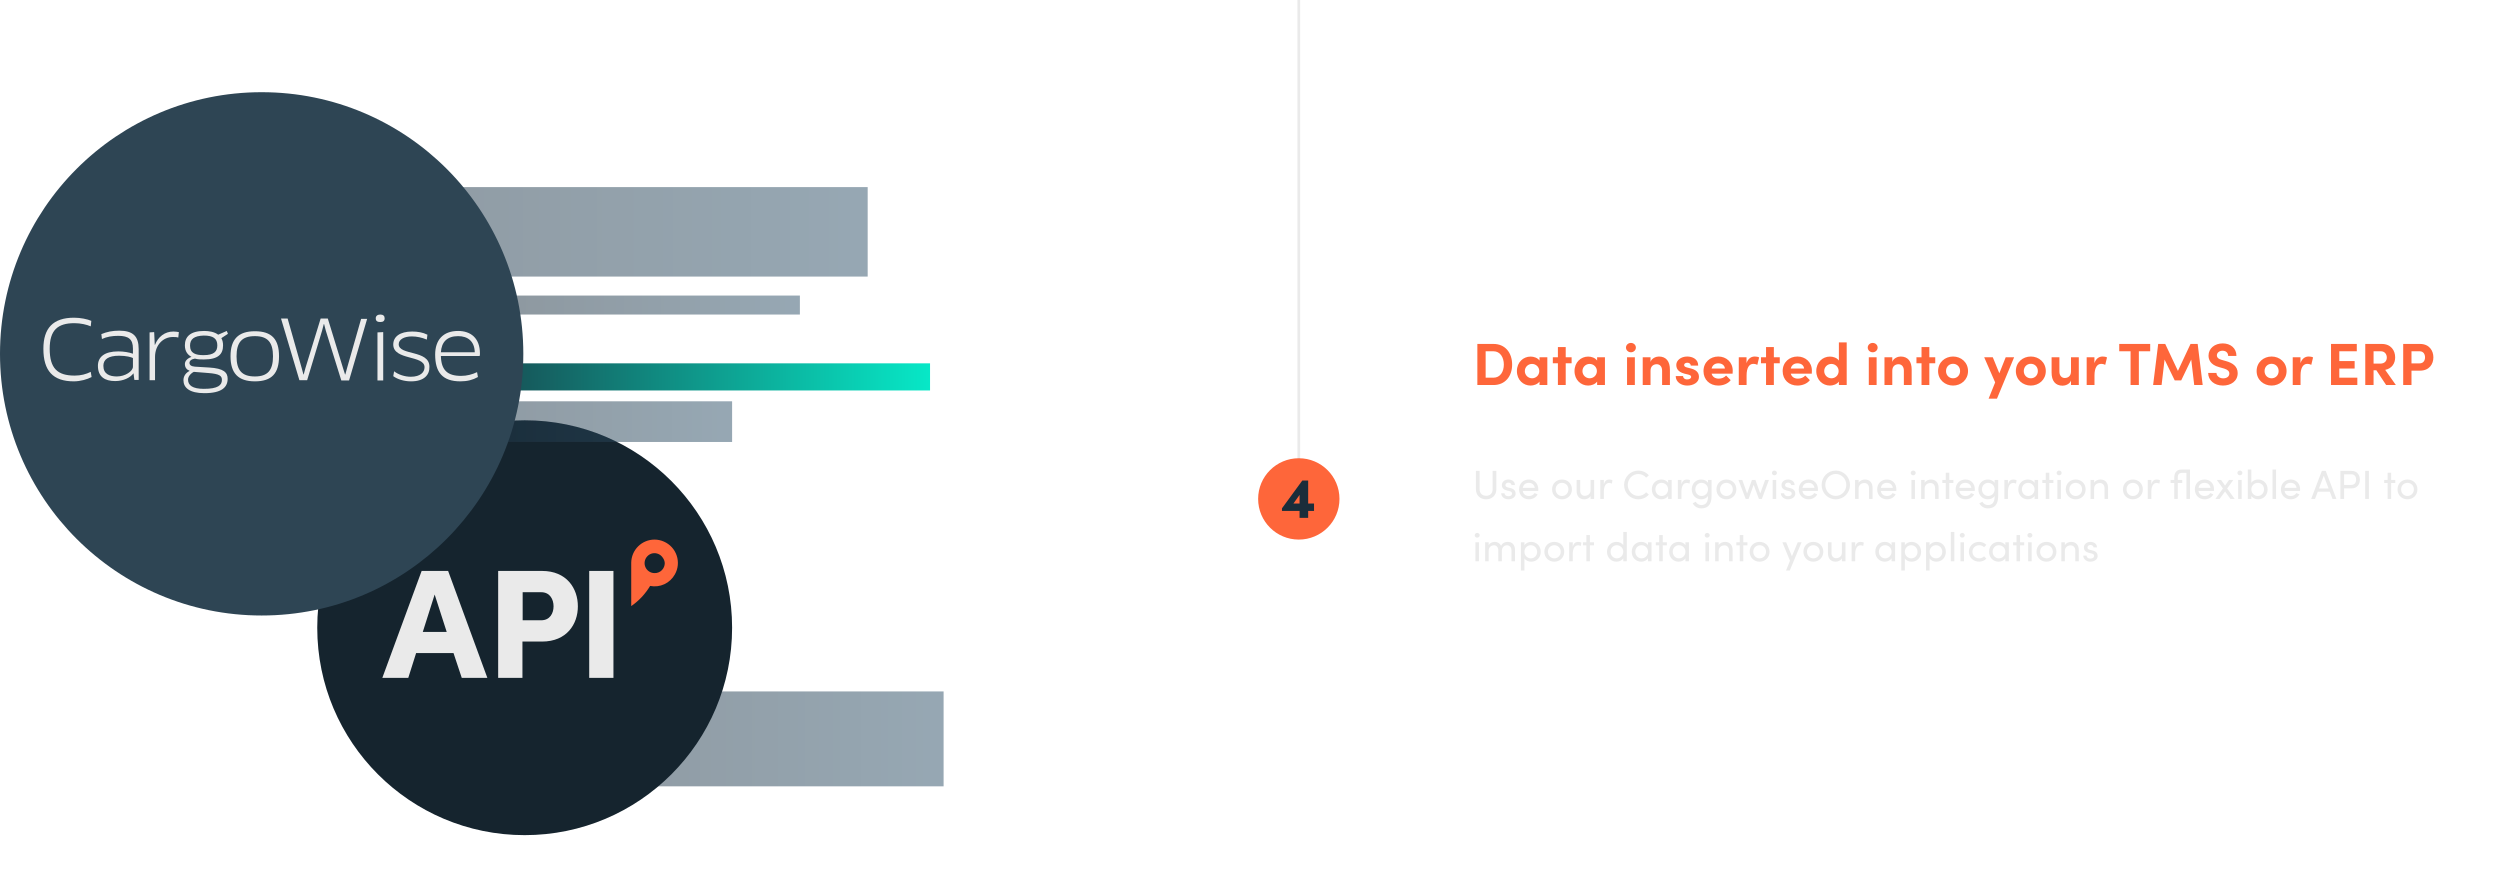
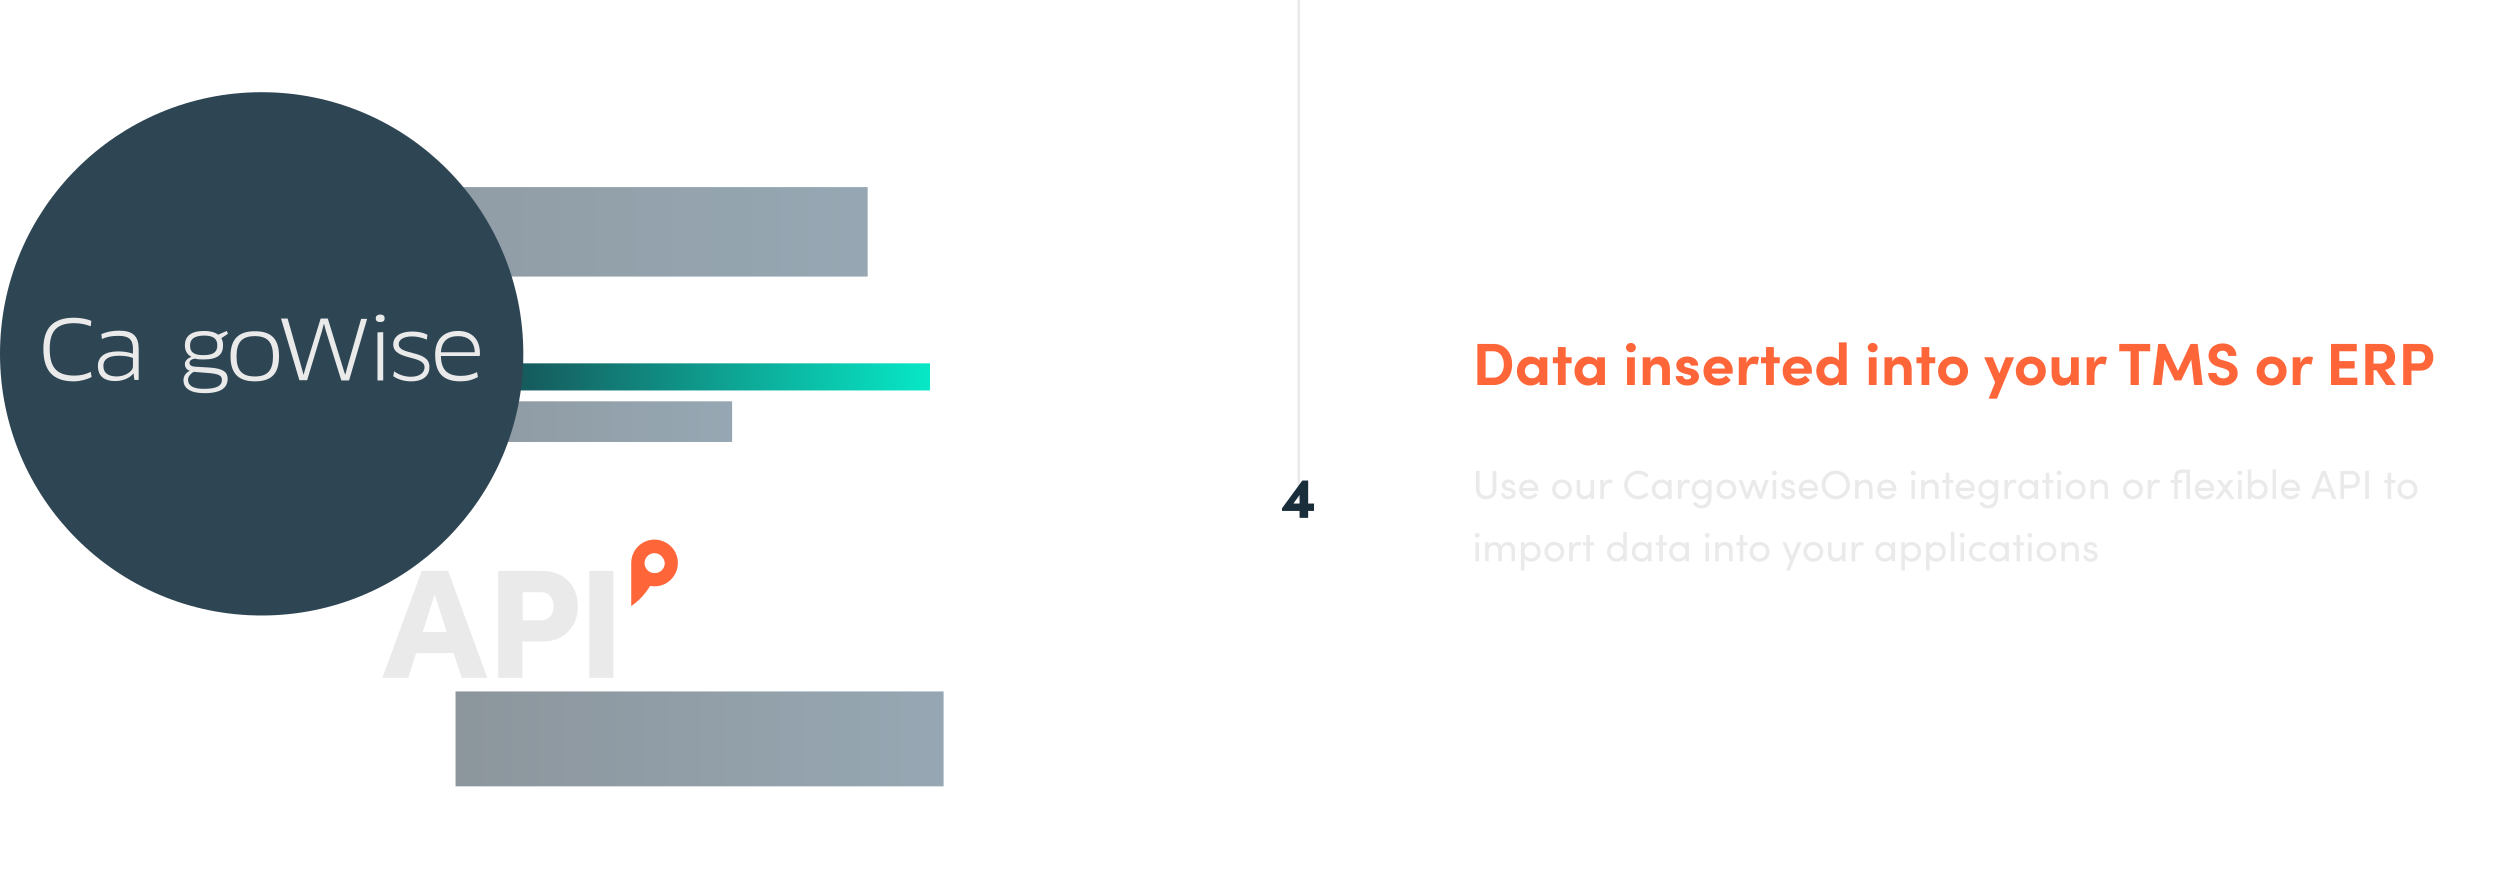
<svg xmlns="http://www.w3.org/2000/svg" width="922" height="323" viewBox="0 0 922 323" fill="none">
  <line x1="479" y1="184.002" x2="479" y2="-0.001" stroke="#EAEAEA" />
-   <circle cx="479" cy="184" r="15" fill="#FE663A" />
  <path d="M484.614 185.708H482.451V177.224H480.288L472.791 187.472V188.438H479.28V191H482.451V188.438H484.614V185.708ZM477.012 185.708L479.28 182.516V185.708H477.012Z" fill="#1A2D3A" />
  <path opacity="0.5" d="M348 255H168V290H348V255Z" fill="url(#paint0_linear)" />
  <path opacity="0.5" d="M320 102H66V69H320V102Z" fill="url(#paint1_linear)" />
-   <circle cx="193.5" cy="231.5" r="76.5" fill="#15242E" />
  <g clip-path="url(#clip0)">
    <path d="M165.267 210.561H155.502L141 250H150.57L153.467 240.843H167.253L170.297 250H179.737L165.267 210.561ZM155.925 233.06L160.303 219.259L164.747 233.06H155.925Z" fill="#EAEAEA" />
    <path d="M199.903 210.561H183.724V250H192.676V236.608H199.903C209.017 236.608 213.119 230.199 213.119 223.609C213.119 217.019 209.017 210.561 199.903 210.561ZM199.593 228.76H192.757V218.409H199.593C202.849 218.409 204.151 221.091 204.151 223.609C204.151 226.127 202.849 228.76 199.593 228.76Z" fill="#EAEAEA" />
    <path d="M226.237 210.561H217.302V250H226.237V210.561Z" fill="#EAEAEA" />
    <path d="M241.39 199C239.13 199 236.962 199.894 235.353 201.488C233.745 203.083 232.826 205.249 232.796 207.519C232.78 207.567 232.78 207.619 232.796 207.666V223.527C235.624 221.579 238 219.041 239.762 216.087C241.536 216.44 243.376 216.219 245.017 215.455C246.658 214.691 248.015 213.424 248.893 211.836C249.487 210.791 249.853 209.631 249.968 208.433C250.083 207.235 249.944 206.026 249.561 204.887C249.18 203.749 248.566 202.704 247.759 201.82C246.951 200.936 245.968 200.231 244.873 199.752C243.783 199.259 242.602 199.003 241.406 199H241.39ZM241.39 211.362C240.665 211.362 239.957 211.146 239.356 210.74C238.756 210.339 238.287 209.771 238.005 209.105C237.723 208.431 237.648 207.688 237.79 206.971C237.933 206.254 238.285 205.597 238.802 205.083C239.309 204.562 239.962 204.209 240.674 204.069C241.394 203.933 242.138 204.016 242.811 204.307C243.483 204.598 244.054 205.085 244.45 205.704C244.873 206.274 245.122 206.956 245.166 207.666C245.166 208.647 244.78 209.587 244.092 210.282C243.744 210.636 243.327 210.914 242.868 211.099C242.409 211.285 241.917 211.374 241.423 211.362H241.39Z" fill="#FE663A" />
  </g>
  <path opacity="0.5" d="M270 148H140V163H270V148Z" fill="url(#paint2_linear)" />
-   <path opacity="0.5" d="M295 109H165V116H295V109Z" fill="url(#paint3_linear)" />
  <path d="M343 134H145V144H343V134Z" fill="url(#paint4_linear)" />
  <circle cx="96.5" cy="130.5" r="96.5" fill="#2E4554" />
  <path d="M33.465 120.355C31.984 119.717 29.761 119.186 27.432 119.186C21.187 119.186 18.329 121.842 18.329 128.64C18.329 135.864 21.187 138.52 27.538 138.52C29.866 138.52 31.772 137.988 33.465 137.139L33.783 139.051C32.195 139.901 29.655 140.644 27.22 140.644C19.493 140.644 16 136.714 16 128.64C16 121.098 19.493 117.168 27.326 117.168C29.655 117.168 32.301 117.699 33.677 118.336L33.465 120.355Z" fill="#EAEAEA" />
  <path d="M49.237 137.669C47.967 139.369 45.427 140.537 42.463 140.537C38.652 140.537 36.112 138.944 36.112 134.907C36.112 131.614 38.546 129.596 43.627 129.596C45.532 129.596 47.544 129.914 49.026 130.445V128.533C49.026 125.134 47.438 123.859 43.627 123.859C41.404 123.859 39.393 124.178 37.594 125.028L37.382 123.222C39.393 122.372 41.51 121.947 43.945 121.947C49.132 121.947 51.143 124.072 51.143 128.746V140.112H49.555L49.237 137.669ZM49.026 132.039C48.496 131.72 46.485 131.189 43.945 131.189C39.922 131.189 38.123 132.57 38.123 134.907C38.123 137.881 40.346 138.837 43.098 138.837C46.168 138.837 49.026 136.925 49.026 135.226V132.039Z" fill="#EAEAEA" />
-   <path d="M55.165 140.22V122.586L56.859 122.48L57.07 127.154H57.176C58.341 124.18 60.775 122.268 63.951 122.268C64.692 122.268 65.327 122.374 65.962 122.48L65.75 124.498C65.115 124.286 64.48 124.286 63.739 124.286C60.14 124.286 57.176 127.26 57.176 131.616V140.22H55.165Z" fill="#EAEAEA" />
  <path d="M71.89 132.252C70.513 132.465 69.878 133.102 69.878 133.846C69.878 134.589 70.513 135.121 71.89 135.227L77.182 135.546C82.475 135.864 83.957 137.351 83.957 139.688C83.957 142.769 81.84 145 75.383 145C69.878 145 67.656 142.981 67.656 140.22C67.656 138.839 68.397 137.564 69.878 136.82V136.714C68.926 136.395 68.185 135.546 68.185 134.271C68.185 133.102 69.137 132.146 70.619 131.615C69.243 130.872 68.185 129.597 68.185 127.366C68.185 124.179 70.196 122.055 75.277 122.055C77.076 122.055 79.088 122.373 80.463 123.436L83.639 122.055L84.062 123.117L81.628 124.71C82.051 125.454 82.263 126.304 82.263 127.366C82.263 130.553 80.569 132.571 75.171 132.571C74.007 132.571 72.948 132.571 71.89 132.252ZM71.466 137.139C70.09 137.883 69.349 139.051 69.349 140.007C69.349 142.132 71.043 143.406 75.171 143.406C80.463 143.406 81.84 142.025 81.84 140.113C81.84 138.626 80.993 137.883 76.759 137.564L71.466 137.139ZM70.09 127.472C70.09 130.34 72.207 130.978 75.065 130.978C78.982 130.978 80.146 129.597 80.146 127.366C80.146 124.817 78.558 123.754 75.171 123.754C71.466 123.861 70.09 125.135 70.09 127.472Z" fill="#EAEAEA" />
  <path d="M94.013 140.644C87.873 140.644 85.015 137.669 85.015 131.402C85.015 125.135 87.873 122.16 94.013 122.16C100.258 122.16 102.904 125.135 102.904 131.402C102.904 137.669 100.258 140.644 94.013 140.644ZM94.013 138.838C98.776 138.838 100.681 136.501 100.681 131.402C100.681 126.303 98.776 123.966 94.013 123.966C89.143 123.966 87.238 126.303 87.238 131.402C87.238 136.501 89.143 138.838 94.013 138.838Z" fill="#EAEAEA" />
  <path d="M120.899 117.486L126.509 135.757L127.25 138.094H127.356L127.991 135.757L133.178 117.593H135.4L128.732 140.325H125.874L120.158 121.948L119.523 119.505H119.417L118.782 121.948L113.277 140.219H110.419L103.645 117.486H106.08L111.266 135.757L111.901 138.094H112.007L112.642 135.757L118.252 117.486H120.899Z" fill="#EAEAEA" />
  <path d="M140.27 118.762C139.211 118.762 138.576 118.443 138.576 117.381C138.576 116.531 139.211 116 140.27 116C141.328 116 141.857 116.531 141.857 117.381C141.857 118.337 141.328 118.762 140.27 118.762ZM139.211 140.22V122.586L141.328 122.48V140.326H139.211V140.22Z" fill="#EAEAEA" />
  <path d="M151.596 140.645C149.055 140.645 146.621 139.901 145.033 138.733L145.35 136.927C146.938 138.202 149.373 138.945 151.49 138.945C155.089 138.945 156.571 137.246 156.571 135.44C156.571 130.872 145.033 132.997 145.033 127.048C145.033 124.18 147.467 122.268 152.019 122.268C154.03 122.268 155.936 122.586 157.629 123.436L157.417 125.242C155.618 124.498 153.713 124.073 151.913 124.073C148.949 124.073 147.044 125.242 147.044 126.942C147.044 131.191 158.37 128.96 158.37 135.227C158.476 138.202 156.465 140.645 151.596 140.645Z" fill="#EAEAEA" />
  <path d="M160.487 130.765C160.487 125.454 163.345 122.055 168.955 122.055C173.613 122.055 177 124.71 177 130.34C177 130.659 177 131.084 176.894 131.296H162.604C162.71 136.502 165.039 138.626 170.014 138.626C172.237 138.626 174.142 138.095 175.941 137.245L176.259 139.051C174.354 140.113 172.343 140.644 169.802 140.644C163.133 140.644 160.487 137.245 160.487 130.765ZM175.095 129.915C174.989 125.773 172.448 123.967 168.955 123.967C164.827 123.967 162.816 126.198 162.604 129.915H175.095Z" fill="#EAEAEA" />
  <path d="M544.848 142H550.788C555.144 142 557.674 138.744 557.674 134.454C557.674 130.142 555.144 126.842 550.788 126.842H544.848V142ZM547.906 139.294V129.548H550.788C553.318 129.548 554.616 131.858 554.616 134.454C554.616 137.05 553.318 139.294 550.788 139.294H547.906ZM567.772 131.748V132.98C567.046 131.946 565.66 131.506 564.472 131.506C561.832 131.506 559.434 133.552 559.434 136.852C559.434 140.152 561.832 142.198 564.472 142.198C565.616 142.198 567.046 141.736 567.772 140.724V142H570.654V131.748H567.772ZM565.022 139.514C563.57 139.514 562.36 138.348 562.36 136.852C562.36 135.334 563.57 134.212 565.022 134.212C566.364 134.212 567.684 135.268 567.684 136.852C567.684 138.414 566.43 139.514 565.022 139.514ZM579.613 131.748H577.435V127.986H574.553V131.748H572.683V133.97H574.553V142H577.435V133.97H579.613V131.748ZM589.02 131.748V132.98C588.294 131.946 586.908 131.506 585.72 131.506C583.08 131.506 580.682 133.552 580.682 136.852C580.682 140.152 583.08 142.198 585.72 142.198C586.864 142.198 588.294 141.736 589.02 140.724V142H591.902V131.748H589.02ZM586.27 139.514C584.818 139.514 583.608 138.348 583.608 136.852C583.608 135.334 584.818 134.212 586.27 134.212C587.612 134.212 588.932 135.268 588.932 136.852C588.932 138.414 587.678 139.514 586.27 139.514ZM601.484 129.922C602.496 129.922 603.31 129.152 603.31 128.184C603.31 127.216 602.496 126.468 601.484 126.468C600.494 126.468 599.658 127.216 599.658 128.184C599.658 129.152 600.494 129.922 601.484 129.922ZM600.054 142H602.936V131.748H600.054V142ZM611.795 131.484C610.783 131.484 609.155 132.078 608.715 133.464V131.748H605.833V142H608.715V136.742C608.715 134.872 609.991 134.322 611.025 134.322C612.015 134.322 612.983 135.048 612.983 136.676V142H615.865V136.368C615.887 133.288 614.479 131.484 611.795 131.484ZM622.268 142.198C624.38 142.198 626.58 141.142 626.58 138.986C626.58 138.15 626.272 136.61 623.808 135.95L622.114 135.51C621.542 135.356 621.102 135.114 621.102 134.63C621.102 134.102 621.63 133.772 622.29 133.772C622.972 133.772 623.544 134.146 623.544 134.828H626.294C626.316 132.408 624.116 131.484 622.246 131.484C619.87 131.484 618.22 132.958 618.22 134.542C618.22 135.62 618.572 137.094 621.212 137.798L622.576 138.128C623.346 138.326 623.698 138.546 623.698 138.986C623.698 139.58 623.06 139.932 622.224 139.932C621.212 139.932 620.706 139.294 620.706 138.7H618C618.022 140.966 620.112 142.198 622.268 142.198ZM639.028 136.698C639.028 133.552 636.63 131.484 633.704 131.484C630.756 131.484 628.248 133.552 628.248 136.874C628.248 140.042 630.558 142.198 633.704 142.198C635.508 142.198 637.312 141.494 638.28 140.196L636.586 138.502C635.97 139.228 634.936 139.646 633.902 139.646C632.516 139.646 631.548 138.986 631.24 137.798H638.984C639.006 137.336 639.028 136.984 639.028 136.698ZM631.24 135.928C631.548 134.542 632.582 133.992 633.748 133.992C635.046 133.992 636.058 134.718 636.146 135.928H631.24ZM647.135 131.484C645.859 131.484 644.693 132.21 644.121 133.926V131.748H641.261V142H644.143V138.48C644.143 135.554 645.155 134.19 646.629 134.19C646.981 134.19 647.487 134.234 648.103 134.564L648.763 131.814C648.301 131.572 647.685 131.484 647.135 131.484ZM656.377 131.748H654.199V127.986H651.317V131.748H649.447V133.97H651.317V142H654.199V133.97H656.377V131.748ZM668.225 136.698C668.225 133.552 665.827 131.484 662.901 131.484C659.953 131.484 657.445 133.552 657.445 136.874C657.445 140.042 659.755 142.198 662.901 142.198C664.705 142.198 666.509 141.494 667.477 140.196L665.783 138.502C665.167 139.228 664.133 139.646 663.099 139.646C661.713 139.646 660.745 138.986 660.437 137.798H668.181C668.203 137.336 668.225 136.984 668.225 136.698ZM660.437 135.928C660.745 134.542 661.779 133.992 662.945 133.992C664.243 133.992 665.255 134.718 665.343 135.928H660.437ZM678.18 126.27V132.98C677.454 131.946 676.068 131.506 674.88 131.506C672.24 131.506 669.842 133.552 669.842 136.852C669.842 140.152 672.24 142.198 674.88 142.198C676.024 142.198 677.454 141.736 678.18 140.724V142H681.062V126.27H678.18ZM675.43 139.514C673.978 139.514 672.768 138.348 672.768 136.852C672.768 135.334 673.978 134.212 675.43 134.212C676.772 134.212 678.092 135.268 678.092 136.852C678.092 138.414 676.838 139.514 675.43 139.514ZM690.644 129.922C691.656 129.922 692.47 129.152 692.47 128.184C692.47 127.216 691.656 126.468 690.644 126.468C689.654 126.468 688.818 127.216 688.818 128.184C688.818 129.152 689.654 129.922 690.644 129.922ZM689.214 142H692.096V131.748H689.214V142ZM700.955 131.484C699.943 131.484 698.315 132.078 697.875 133.464V131.748H694.993V142H697.875V136.742C697.875 134.872 699.151 134.322 700.185 134.322C701.175 134.322 702.143 135.048 702.143 136.676V142H705.025V136.368C705.047 133.288 703.639 131.484 700.955 131.484ZM713.719 131.748H711.541V127.986H708.659V131.748H706.789V133.97H708.659V142H711.541V133.97H713.719V131.748ZM720.287 142.198C723.213 142.198 725.809 140.086 725.809 136.852C725.809 133.596 723.213 131.484 720.287 131.484C717.361 131.484 714.765 133.596 714.765 136.852C714.765 140.086 717.361 142.198 720.287 142.198ZM720.287 139.514C718.857 139.514 717.691 138.436 717.691 136.852C717.691 135.246 718.857 134.168 720.287 134.168C721.717 134.168 722.883 135.246 722.883 136.852C722.883 138.436 721.717 139.514 720.287 139.514ZM739.707 131.748L737.353 137.666L734.933 131.748H731.765L735.813 141.032L733.393 147.038H736.473L742.809 131.748H739.707ZM748.969 142.198C751.895 142.198 754.491 140.086 754.491 136.852C754.491 133.596 751.895 131.484 748.969 131.484C746.043 131.484 743.447 133.596 743.447 136.852C743.447 140.086 746.043 142.198 748.969 142.198ZM748.969 139.514C747.539 139.514 746.373 138.436 746.373 136.852C746.373 135.246 747.539 134.168 748.969 134.168C750.399 134.168 751.565 135.246 751.565 136.852C751.565 138.436 750.399 139.514 748.969 139.514ZM763.779 131.748V137.006C763.779 138.854 762.503 139.404 761.469 139.404C760.479 139.404 759.511 138.678 759.511 137.072V131.748H756.629V137.38C756.607 140.46 758.015 142.242 760.699 142.242C761.711 142.242 763.339 141.67 763.779 140.328V142H766.661V131.748H763.779ZM775.439 131.484C774.163 131.484 772.997 132.21 772.425 133.926V131.748H769.565V142H772.447V138.48C772.447 135.554 773.459 134.19 774.933 134.19C775.285 134.19 775.791 134.234 776.407 134.564L777.067 131.814C776.605 131.572 775.989 131.484 775.439 131.484ZM792.991 126.842H781.573V129.548H785.753V142H788.811V129.548H792.991V126.842ZM812.351 142L810.503 126.842H807.863L803.221 136.786L798.535 126.842H795.939L794.069 142H797.193L798.293 132.606L802.033 140.284H804.431L808.127 132.606L809.227 142H812.351ZM819.827 142.198C822.687 142.198 825.261 140.614 825.261 137.6C825.261 135.026 823.259 133.816 820.971 133.178L819.277 132.694C817.693 132.254 817.583 131.462 817.583 131.088C817.583 130.076 818.485 129.35 819.673 129.35C820.993 129.35 821.741 130.186 821.741 131.264H824.799C824.799 128.382 822.599 126.644 819.739 126.644C816.835 126.644 814.503 128.448 814.503 131.154C814.503 132.518 815.097 134.52 818.419 135.4L820.267 135.928C821.565 136.324 822.181 136.918 822.181 137.754C822.181 138.832 821.279 139.536 819.915 139.536C818.507 139.536 817.451 138.634 817.429 137.534H814.371C814.371 140.218 816.593 142.198 819.827 142.198ZM837.764 142.198C840.69 142.198 843.286 140.086 843.286 136.852C843.286 133.596 840.69 131.484 837.764 131.484C834.838 131.484 832.242 133.596 832.242 136.852C832.242 140.086 834.838 142.198 837.764 142.198ZM837.764 139.514C836.334 139.514 835.168 138.436 835.168 136.852C835.168 135.246 836.334 134.168 837.764 134.168C839.194 134.168 840.36 135.246 840.36 136.852C840.36 138.436 839.194 139.514 837.764 139.514ZM851.43 131.484C850.154 131.484 848.988 132.21 848.416 133.926V131.748H845.556V142H848.438V138.48C848.438 135.554 849.45 134.19 850.924 134.19C851.276 134.19 851.782 134.234 852.398 134.564L853.058 131.814C852.596 131.572 851.98 131.484 851.43 131.484ZM862.738 139.294V135.906H868.392V133.156H862.738V129.548H869.184V126.842H859.68V142H869.382V139.294H862.738ZM880.013 142H883.599L879.661 136.412C882.213 135.884 883.335 133.948 883.335 131.792C883.335 129.306 881.839 126.842 878.363 126.842H872.313V142H875.371V136.566H876.405L880.013 142ZM875.371 129.548H878.055C879.485 129.548 880.255 130.648 880.255 131.858C880.255 133.068 879.529 134.102 877.813 134.102H875.371V129.548ZM892.481 126.842H886.299V142H889.357V136.698H892.481C895.913 136.698 897.431 134.278 897.431 131.792C897.431 129.306 895.913 126.842 892.481 126.842ZM892.327 134.014H889.357V129.548H892.371C893.801 129.548 894.351 130.692 894.351 131.792C894.351 132.87 893.801 134.014 892.327 134.014Z" fill="#FE663A" />
  <path d="M548.085 184.15C550.125 184.15 551.85 182.8 551.85 180.46V173.665H550.485V180.46C550.485 182.08 549.375 182.845 548.085 182.845C546.795 182.845 545.685 182.08 545.685 180.46V173.665H544.32V180.46C544.32 182.8 546.045 184.15 548.085 184.15ZM556.244 184.15C557.699 184.15 558.959 183.355 558.959 182.05C558.959 181.255 558.584 180.385 557.129 180.025L556.094 179.77C555.644 179.665 555.194 179.41 555.194 178.93C555.194 178.39 555.644 177.985 556.319 177.985C556.874 177.985 557.429 178.345 557.444 178.885H558.704C558.704 177.475 557.474 176.845 556.289 176.845C554.879 176.845 553.889 177.73 553.889 178.885C553.889 180.01 554.564 180.58 555.734 180.895L556.694 181.12C557.249 181.24 557.654 181.51 557.654 182.035C557.654 182.605 557.129 183.01 556.244 183.01C555.389 183.01 554.864 182.515 554.849 181.915H553.634C553.694 183.355 554.984 184.15 556.244 184.15ZM567.322 180.475C567.322 178.255 565.837 176.845 563.842 176.845C561.847 176.845 560.242 178.255 560.242 180.475C560.242 182.695 561.847 184.15 563.842 184.15C565.192 184.15 566.452 183.52 567.067 182.305L565.927 181.855C565.537 182.56 564.742 182.92 563.887 182.92C562.687 182.92 561.787 182.305 561.592 181.06H567.292C567.307 180.865 567.322 180.67 567.322 180.475ZM561.607 179.935C561.817 178.675 562.657 178.075 563.842 178.075C564.997 178.075 565.852 178.735 566.017 179.935H561.607ZM576.06 184.15C578.055 184.15 579.735 182.695 579.735 180.475C579.735 178.255 578.055 176.845 576.06 176.845C574.065 176.845 572.4 178.255 572.4 180.475C572.4 182.695 574.065 184.15 576.06 184.15ZM576.06 182.92C574.785 182.92 573.72 181.93 573.72 180.475C573.72 179.035 574.785 178.075 576.06 178.075C577.35 178.075 578.43 179.035 578.43 180.475C578.43 181.93 577.35 182.92 576.06 182.92ZM586.607 176.995V180.79C586.592 182.305 585.422 182.86 584.447 182.86C583.472 182.86 582.767 182.14 582.767 180.97V176.995H581.462V181.045C581.447 183.01 582.527 184.15 584.282 184.15C585.062 184.15 586.187 183.775 586.607 182.905V184H587.912V176.995H586.607ZM593.465 176.845C592.535 176.845 591.86 177.355 591.5 178.585V176.995H590.18V184H591.5V181.435C591.5 179.59 592.055 178.105 593.45 178.105C593.72 178.105 594.095 178.165 594.47 178.345L594.68 177.115C594.47 176.98 593.96 176.845 593.465 176.845ZM604.209 184.15C605.799 184.15 607.179 183.475 608.094 182.395L607.104 181.555C606.414 182.365 605.364 182.89 604.209 182.89C602.034 182.89 600.324 181.06 600.324 178.855C600.324 176.635 602.034 174.82 604.209 174.82C605.364 174.82 606.414 175.345 607.104 176.155L608.094 175.315C607.179 174.235 605.799 173.56 604.209 173.56C601.284 173.56 598.959 175.93 598.959 178.855C598.959 181.78 601.284 184.15 604.209 184.15ZM615.197 176.995V178.09C614.732 177.265 613.742 176.845 612.692 176.845C610.772 176.845 609.197 178.27 609.197 180.49C609.197 182.695 610.787 184.15 612.707 184.15C613.712 184.15 614.732 183.7 615.197 182.89V184H616.502V176.995H615.197ZM612.812 182.92C611.537 182.92 610.517 181.87 610.517 180.475C610.517 179.065 611.537 178.075 612.812 178.075C613.967 178.075 615.197 178.96 615.197 180.475C615.197 181.975 614.072 182.92 612.812 182.92ZM622.073 176.845C621.143 176.845 620.468 177.355 620.108 178.585V176.995H618.788V184H620.108V181.435C620.108 179.59 620.663 178.105 622.058 178.105C622.328 178.105 622.703 178.165 623.078 178.345L623.288 177.115C623.078 176.98 622.568 176.845 622.073 176.845ZM629.919 176.995V178.09C629.454 177.28 628.464 176.845 627.414 176.845C625.494 176.845 623.919 178.27 623.919 180.49C623.919 182.695 625.509 184.15 627.429 184.15C628.434 184.15 629.454 183.7 629.919 182.89V183.025C629.919 185.395 628.959 186.265 627.414 186.265C626.634 186.265 625.809 185.83 625.374 185.035L624.264 185.62C624.954 186.85 626.139 187.495 627.414 187.495C629.724 187.495 631.224 186.25 631.224 182.935V176.995H629.919ZM627.534 182.92C626.259 182.92 625.239 181.87 625.239 180.475C625.239 179.065 626.259 178.075 627.534 178.075C628.689 178.075 629.919 178.96 629.919 180.475C629.919 181.975 628.794 182.92 627.534 182.92ZM636.69 184.15C638.685 184.15 640.365 182.695 640.365 180.475C640.365 178.255 638.685 176.845 636.69 176.845C634.695 176.845 633.03 178.255 633.03 180.475C633.03 182.695 634.695 184.15 636.69 184.15ZM636.69 182.92C635.415 182.92 634.35 181.93 634.35 180.475C634.35 179.035 635.415 178.075 636.69 178.075C637.98 178.075 639.06 179.035 639.06 180.475C639.06 181.93 637.98 182.92 636.69 182.92ZM650.975 176.995L649.19 181.975L647.39 176.995H646.115L644.33 181.975L642.545 176.995H641.135L643.805 184H644.885L646.745 178.795L648.68 184H649.775L652.385 176.995H650.975ZM654.399 175.285C654.909 175.285 655.329 174.91 655.329 174.415C655.329 173.92 654.909 173.545 654.399 173.545C653.904 173.545 653.484 173.92 653.484 174.415C653.484 174.91 653.904 175.285 654.399 175.285ZM653.754 184H655.059V176.995H653.754V184ZM659.383 184.15C660.838 184.15 662.098 183.355 662.098 182.05C662.098 181.255 661.723 180.385 660.268 180.025L659.233 179.77C658.783 179.665 658.333 179.41 658.333 178.93C658.333 178.39 658.783 177.985 659.458 177.985C660.013 177.985 660.568 178.345 660.583 178.885H661.843C661.843 177.475 660.613 176.845 659.428 176.845C658.018 176.845 657.028 177.73 657.028 178.885C657.028 180.01 657.703 180.58 658.873 180.895L659.833 181.12C660.388 181.24 660.793 181.51 660.793 182.035C660.793 182.605 660.268 183.01 659.383 183.01C658.528 183.01 658.003 182.515 657.988 181.915H656.773C656.833 183.355 658.123 184.15 659.383 184.15ZM670.462 180.475C670.462 178.255 668.977 176.845 666.982 176.845C664.987 176.845 663.382 178.255 663.382 180.475C663.382 182.695 664.987 184.15 666.982 184.15C668.332 184.15 669.592 183.52 670.207 182.305L669.067 181.855C668.677 182.56 667.882 182.92 667.027 182.92C665.827 182.92 664.927 182.305 664.732 181.06H670.432C670.447 180.865 670.462 180.67 670.462 180.475ZM664.747 179.935C664.957 178.675 665.797 178.075 666.982 178.075C668.137 178.075 668.992 178.735 669.157 179.935H664.747ZM677.026 184.15C679.981 184.15 682.276 181.78 682.276 178.855C682.276 175.915 679.981 173.545 677.026 173.545C674.086 173.545 671.806 175.915 671.806 178.855C671.806 181.78 674.086 184.15 677.026 184.15ZM677.026 182.89C674.851 182.89 673.171 181.06 673.171 178.855C673.171 176.635 674.851 174.805 677.026 174.805C679.231 174.805 680.911 176.635 680.911 178.855C680.911 181.06 679.231 182.89 677.026 182.89ZM687.78 176.845C687.015 176.845 685.875 177.205 685.455 178.06V176.995H684.15V184H685.455V180.205C685.455 178.69 686.625 178.135 687.6 178.135C688.575 178.135 689.295 178.855 689.295 180.025V184H690.6V179.95C690.615 177.985 689.52 176.845 687.78 176.845ZM699.378 180.475C699.378 178.255 697.893 176.845 695.898 176.845C693.903 176.845 692.298 178.255 692.298 180.475C692.298 182.695 693.903 184.15 695.898 184.15C697.248 184.15 698.508 183.52 699.123 182.305L697.983 181.855C697.593 182.56 696.798 182.92 695.943 182.92C694.743 182.92 693.843 182.305 693.648 181.06H699.348C699.363 180.865 699.378 180.67 699.378 180.475ZM693.663 179.935C693.873 178.675 694.713 178.075 695.898 178.075C697.053 178.075 697.908 178.735 698.073 179.935H693.663ZM705.581 175.285C706.091 175.285 706.511 174.91 706.511 174.415C706.511 173.92 706.091 173.545 705.581 173.545C705.086 173.545 704.666 173.92 704.666 174.415C704.666 174.91 705.086 175.285 705.581 175.285ZM704.936 184H706.241V176.995H704.936V184ZM712.14 176.845C711.375 176.845 710.235 177.205 709.815 178.06V176.995H708.51V184H709.815V180.205C709.815 178.69 710.985 178.135 711.96 178.135C712.935 178.135 713.655 178.855 713.655 180.025V184H714.96V179.95C714.975 177.985 713.88 176.845 712.14 176.845ZM720.41 176.995H718.895V174.34H717.59V176.995H716.33V178.12H717.59V184H718.895V178.12H720.41V176.995ZM728.323 180.475C728.323 178.255 726.838 176.845 724.843 176.845C722.848 176.845 721.243 178.255 721.243 180.475C721.243 182.695 722.848 184.15 724.843 184.15C726.193 184.15 727.453 183.52 728.068 182.305L726.928 181.855C726.538 182.56 725.743 182.92 724.888 182.92C723.688 182.92 722.788 182.305 722.593 181.06H728.293C728.308 180.865 728.323 180.67 728.323 180.475ZM722.608 179.935C722.818 178.675 723.658 178.075 724.843 178.075C725.998 178.075 726.853 178.735 727.018 179.935H722.608ZM735.622 176.995V178.09C735.157 177.28 734.167 176.845 733.117 176.845C731.197 176.845 729.622 178.27 729.622 180.49C729.622 182.695 731.212 184.15 733.132 184.15C734.137 184.15 735.157 183.7 735.622 182.89V183.025C735.622 185.395 734.662 186.265 733.117 186.265C732.337 186.265 731.512 185.83 731.077 185.035L729.967 185.62C730.657 186.85 731.842 187.495 733.117 187.495C735.427 187.495 736.927 186.25 736.927 182.935V176.995H735.622ZM733.237 182.92C731.962 182.92 730.942 181.87 730.942 180.475C730.942 179.065 731.962 178.075 733.237 178.075C734.392 178.075 735.622 178.96 735.622 180.475C735.622 181.975 734.497 182.92 733.237 182.92ZM742.498 176.845C741.568 176.845 740.893 177.355 740.533 178.585V176.995H739.213V184H740.533V181.435C740.533 179.59 741.088 178.105 742.483 178.105C742.753 178.105 743.128 178.165 743.503 178.345L743.713 177.115C743.503 176.98 742.993 176.845 742.498 176.845ZM750.344 176.995V178.09C749.879 177.265 748.889 176.845 747.839 176.845C745.919 176.845 744.344 178.27 744.344 180.49C744.344 182.695 745.934 184.15 747.854 184.15C748.859 184.15 749.879 183.7 750.344 182.89V184H751.649V176.995H750.344ZM747.959 182.92C746.684 182.92 745.664 181.87 745.664 180.475C745.664 179.065 746.684 178.075 747.959 178.075C749.114 178.075 750.344 178.96 750.344 180.475C750.344 181.975 749.219 182.92 747.959 182.92ZM757.295 176.995H755.78V174.34H754.475V176.995H753.215V178.12H754.475V184H755.78V178.12H757.295V176.995ZM759.399 175.285C759.909 175.285 760.329 174.91 760.329 174.415C760.329 173.92 759.909 173.545 759.399 173.545C758.904 173.545 758.484 173.92 758.484 174.415C758.484 174.91 758.904 175.285 759.399 175.285ZM758.754 184H760.059V176.995H758.754V184ZM765.508 184.15C767.503 184.15 769.183 182.695 769.183 180.475C769.183 178.255 767.503 176.845 765.508 176.845C763.513 176.845 761.848 178.255 761.848 180.475C761.848 182.695 763.513 184.15 765.508 184.15ZM765.508 182.92C764.233 182.92 763.168 181.93 763.168 180.475C763.168 179.035 764.233 178.075 765.508 178.075C766.798 178.075 767.878 179.035 767.878 180.475C767.878 181.93 766.798 182.92 765.508 182.92ZM774.63 176.845C773.865 176.845 772.725 177.205 772.305 178.06V176.995H771V184H772.305V180.205C772.305 178.69 773.475 178.135 774.45 178.135C775.425 178.135 776.145 178.855 776.145 180.025V184H777.45V179.95C777.465 177.985 776.37 176.845 774.63 176.845ZM786.602 184.15C788.597 184.15 790.277 182.695 790.277 180.475C790.277 178.255 788.597 176.845 786.602 176.845C784.607 176.845 782.942 178.255 782.942 180.475C782.942 182.695 784.607 184.15 786.602 184.15ZM786.602 182.92C785.327 182.92 784.262 181.93 784.262 180.475C784.262 179.035 785.327 178.075 786.602 178.075C787.892 178.075 788.972 179.035 788.972 180.475C788.972 181.93 787.892 182.92 786.602 182.92ZM795.379 176.845C794.449 176.845 793.774 177.355 793.414 178.585V176.995H792.094V184H793.414V181.435C793.414 179.59 793.969 178.105 795.364 178.105C795.634 178.105 796.009 178.165 796.384 178.345L796.594 177.115C796.384 176.98 795.874 176.845 795.379 176.845ZM807.668 173.17H804.503C802.628 173.17 801.863 174.43 801.863 176.26V176.995H800.513V178.12H801.863V184H803.168V178.12H804.803V176.995H803.168V176.08C803.153 175.165 803.483 174.4 804.728 174.4H806.363V184H807.668V173.17ZM816.536 180.475C816.536 178.255 815.051 176.845 813.056 176.845C811.061 176.845 809.456 178.255 809.456 180.475C809.456 182.695 811.061 184.15 813.056 184.15C814.406 184.15 815.666 183.52 816.281 182.305L815.141 181.855C814.751 182.56 813.956 182.92 813.101 182.92C811.901 182.92 811.001 182.305 810.806 181.06H816.506C816.521 180.865 816.536 180.67 816.536 180.475ZM810.821 179.935C811.031 178.675 811.871 178.075 813.056 178.075C814.211 178.075 815.066 178.735 815.231 179.935H810.821ZM824.141 184L821.381 180.16L823.661 176.995H822.071L820.601 179.08L819.131 176.995H817.556L819.821 180.145L817.046 184H818.606L820.601 181.255L822.581 184H824.141ZM826.064 175.285C826.574 175.285 826.994 174.91 826.994 174.415C826.994 173.92 826.574 173.545 826.064 173.545C825.569 173.545 825.149 173.92 825.149 174.415C825.149 174.91 825.569 175.285 826.064 175.285ZM825.419 184H826.724V176.995H825.419V184ZM832.804 176.845C831.754 176.845 830.764 177.265 830.299 178.09V173.17H828.994V184H830.299V182.89C830.764 183.7 831.784 184.15 832.789 184.15C834.709 184.15 836.299 182.695 836.299 180.49C836.299 178.27 834.724 176.845 832.804 176.845ZM832.669 182.92C831.424 182.92 830.299 181.975 830.299 180.475C830.299 178.96 831.529 178.075 832.669 178.075C833.959 178.075 834.979 179.065 834.979 180.475C834.979 181.87 833.959 182.92 832.669 182.92ZM838.105 184H839.41V173.17H838.105V184ZM848.279 180.475C848.279 178.255 846.794 176.845 844.799 176.845C842.804 176.845 841.199 178.255 841.199 180.475C841.199 182.695 842.804 184.15 844.799 184.15C846.149 184.15 847.409 183.52 848.024 182.305L846.884 181.855C846.494 182.56 845.699 182.92 844.844 182.92C843.644 182.92 842.744 182.305 842.549 181.06H848.249C848.264 180.865 848.279 180.67 848.279 180.475ZM842.564 179.935C842.774 178.675 843.614 178.075 844.799 178.075C845.954 178.075 846.809 178.735 846.974 179.935H842.564ZM860.236 184H861.661L857.731 173.665H856.291L852.361 184H853.786L854.791 181.345H859.231L860.236 184ZM855.241 180.145L857.011 175.465L858.781 180.145H855.241ZM867.241 173.665H863.131V184H864.496V180.115H867.241C869.431 180.115 870.316 178.525 870.316 176.89C870.316 175.285 869.431 173.665 867.241 173.665ZM867.151 178.84H864.496V174.925H867.226C868.456 174.925 868.951 175.93 868.951 176.89C868.951 177.88 868.441 178.84 867.151 178.84ZM872.287 184H873.652V173.665H872.287V184ZM883.374 176.995H881.859V174.34H880.554V176.995H879.294V178.12H880.554V184H881.859V178.12H883.374V176.995ZM887.867 184.15C889.862 184.15 891.542 182.695 891.542 180.475C891.542 178.255 889.862 176.845 887.867 176.845C885.872 176.845 884.207 178.255 884.207 180.475C884.207 182.695 885.872 184.15 887.867 184.15ZM887.867 182.92C886.592 182.92 885.527 181.93 885.527 180.475C885.527 179.035 886.592 178.075 887.867 178.075C889.157 178.075 890.237 179.035 890.237 180.475C890.237 181.93 889.157 182.92 887.867 182.92ZM544.785 198.285C545.295 198.285 545.715 197.91 545.715 197.415C545.715 196.92 545.295 196.545 544.785 196.545C544.29 196.545 543.87 196.92 543.87 197.415C543.87 197.91 544.29 198.285 544.785 198.285ZM544.14 207H545.445V199.995H544.14V207ZM556.024 199.845C555.319 199.845 554.209 200.055 553.579 201.3C553.174 200.37 552.289 199.845 551.269 199.845C550.279 199.845 549.379 200.31 549.019 201.06V199.995H547.714V207H549.019V203.205C549.019 201.72 550.009 201.105 550.999 201.105C551.929 201.105 552.574 201.84 552.574 203.025V207H553.879V203.43L553.894 203.49C553.774 202.14 554.524 201.09 555.769 201.105C556.789 201.105 557.434 201.855 557.434 203.025V207H558.739V202.95C558.739 200.985 557.779 199.845 556.024 199.845ZM564.707 199.845C563.702 199.845 562.682 200.295 562.217 201.105V199.995H560.912V210.405H562.217V205.905C562.682 206.73 563.672 207.15 564.722 207.15C566.642 207.15 568.217 205.725 568.217 203.505C568.217 201.3 566.627 199.845 564.707 199.845ZM564.587 205.92C563.447 205.92 562.217 205.035 562.217 203.52C562.217 202.02 563.342 201.075 564.587 201.075C565.877 201.075 566.897 202.125 566.897 203.52C566.897 204.93 565.877 205.92 564.587 205.92ZM573.218 207.15C575.213 207.15 576.893 205.695 576.893 203.475C576.893 201.255 575.213 199.845 573.218 199.845C571.223 199.845 569.558 201.255 569.558 203.475C569.558 205.695 571.223 207.15 573.218 207.15ZM573.218 205.92C571.943 205.92 570.878 204.93 570.878 203.475C570.878 202.035 571.943 201.075 573.218 201.075C574.508 201.075 575.588 202.035 575.588 203.475C575.588 204.93 574.508 205.92 573.218 205.92ZM581.995 199.845C581.065 199.845 580.39 200.355 580.03 201.585V199.995H578.71V207H580.03V204.435C580.03 202.59 580.585 201.105 581.98 201.105C582.25 201.105 582.625 201.165 583 201.345L583.21 200.115C583 199.98 582.49 199.845 581.995 199.845ZM587.871 199.995H586.356V197.34H585.051V199.995H583.791V201.12H585.051V207H586.356V201.12H587.871V199.995ZM598.659 196.17V201.09C598.194 200.265 597.204 199.845 596.154 199.845C594.234 199.845 592.659 201.27 592.659 203.49C592.659 205.695 594.249 207.15 596.169 207.15C597.174 207.15 598.194 206.7 598.659 205.89V207H599.964V196.17H598.659ZM596.274 205.92C594.999 205.92 593.979 204.87 593.979 203.475C593.979 202.065 594.999 201.075 596.274 201.075C597.429 201.075 598.659 201.96 598.659 203.475C598.659 204.975 597.534 205.92 596.274 205.92ZM607.785 199.995V201.09C607.32 200.265 606.33 199.845 605.28 199.845C603.36 199.845 601.785 201.27 601.785 203.49C601.785 205.695 603.375 207.15 605.295 207.15C606.3 207.15 607.32 206.7 607.785 205.89V207H609.09V199.995H607.785ZM605.4 205.92C604.125 205.92 603.105 204.87 603.105 203.475C603.105 202.065 604.125 201.075 605.4 201.075C606.555 201.075 607.785 201.96 607.785 203.475C607.785 204.975 606.66 205.92 605.4 205.92ZM614.736 199.995H613.221V197.34H611.916V199.995H610.656V201.12H611.916V207H613.221V201.12H614.736V199.995ZM621.584 199.995V201.09C621.119 200.265 620.129 199.845 619.079 199.845C617.159 199.845 615.584 201.27 615.584 203.49C615.584 205.695 617.174 207.15 619.094 207.15C620.099 207.15 621.119 206.7 621.584 205.89V207H622.889V199.995H621.584ZM619.199 205.92C617.924 205.92 616.904 204.87 616.904 203.475C616.904 202.065 617.924 201.075 619.199 201.075C620.354 201.075 621.584 201.96 621.584 203.475C621.584 204.975 620.459 205.92 619.199 205.92ZM629.614 198.285C630.124 198.285 630.544 197.91 630.544 197.415C630.544 196.92 630.124 196.545 629.614 196.545C629.119 196.545 628.699 196.92 628.699 197.415C628.699 197.91 629.119 198.285 629.614 198.285ZM628.969 207H630.274V199.995H628.969V207ZM636.173 199.845C635.408 199.845 634.268 200.205 633.848 201.06V199.995H632.543V207H633.848V203.205C633.848 201.69 635.018 201.135 635.993 201.135C636.968 201.135 637.688 201.855 637.688 203.025V207H638.993V202.95C639.008 200.985 637.913 199.845 636.173 199.845ZM644.443 199.995H642.928V197.34H641.623V199.995H640.363V201.12H641.623V207H642.928V201.12H644.443V199.995ZM648.936 207.15C650.931 207.15 652.611 205.695 652.611 203.475C652.611 201.255 650.931 199.845 648.936 199.845C646.941 199.845 645.276 201.255 645.276 203.475C645.276 205.695 646.941 207.15 648.936 207.15ZM648.936 205.92C647.661 205.92 646.596 204.93 646.596 203.475C646.596 202.035 647.661 201.075 648.936 201.075C650.226 201.075 651.306 202.035 651.306 203.475C651.306 204.93 650.226 205.92 648.936 205.92ZM663.007 199.995L660.862 205.155L658.747 199.995H657.337L660.142 206.805L658.687 210.405H660.067L664.417 199.995H663.007ZM668.756 207.15C670.751 207.15 672.431 205.695 672.431 203.475C672.431 201.255 670.751 199.845 668.756 199.845C666.761 199.845 665.096 201.255 665.096 203.475C665.096 205.695 666.761 207.15 668.756 207.15ZM668.756 205.92C667.481 205.92 666.416 204.93 666.416 203.475C666.416 202.035 667.481 201.075 668.756 201.075C670.046 201.075 671.126 202.035 671.126 203.475C671.126 204.93 670.046 205.92 668.756 205.92ZM679.302 199.995V203.79C679.287 205.305 678.117 205.86 677.142 205.86C676.167 205.86 675.462 205.14 675.462 203.97V199.995H674.157V204.045C674.142 206.01 675.222 207.15 676.977 207.15C677.757 207.15 678.882 206.775 679.302 205.905V207H680.607V199.995H679.302ZM686.16 199.845C685.23 199.845 684.555 200.355 684.195 201.585V199.995H682.875V207H684.195V204.435C684.195 202.59 684.75 201.105 686.145 201.105C686.415 201.105 686.79 201.165 687.165 201.345L687.375 200.115C687.165 199.98 686.655 199.845 686.16 199.845ZM697.61 199.995V201.09C697.145 200.265 696.155 199.845 695.105 199.845C693.185 199.845 691.61 201.27 691.61 203.49C691.61 205.695 693.2 207.15 695.12 207.15C696.125 207.15 697.145 206.7 697.61 205.89V207H698.915V199.995H697.61ZM695.225 205.92C693.95 205.92 692.93 204.87 692.93 203.475C692.93 202.065 693.95 201.075 695.225 201.075C696.38 201.075 697.61 201.96 697.61 203.475C697.61 204.975 696.485 205.92 695.225 205.92ZM704.996 199.845C703.991 199.845 702.971 200.295 702.506 201.105V199.995H701.201V210.405H702.506V205.905C702.971 206.73 703.961 207.15 705.011 207.15C706.931 207.15 708.506 205.725 708.506 203.505C708.506 201.3 706.916 199.845 704.996 199.845ZM704.876 205.92C703.736 205.92 702.506 205.035 702.506 203.52C702.506 202.02 703.631 201.075 704.876 201.075C706.166 201.075 707.186 202.125 707.186 203.52C707.186 204.93 706.166 205.92 704.876 205.92ZM714.122 199.845C713.117 199.845 712.097 200.295 711.632 201.105V199.995H710.327V210.405H711.632V205.905C712.097 206.73 713.087 207.15 714.137 207.15C716.057 207.15 717.632 205.725 717.632 203.505C717.632 201.3 716.042 199.845 714.122 199.845ZM714.002 205.92C712.862 205.92 711.632 205.035 711.632 203.52C711.632 202.02 712.757 201.075 714.002 201.075C715.292 201.075 716.312 202.125 716.312 203.52C716.312 204.93 715.292 205.92 714.002 205.92ZM719.453 207H720.758V196.17H719.453V207ZM723.672 198.285C724.182 198.285 724.602 197.91 724.602 197.415C724.602 196.92 724.182 196.545 723.672 196.545C723.177 196.545 722.757 196.92 722.757 197.415C722.757 197.91 723.177 198.285 723.672 198.285ZM723.027 207H724.332V199.995H723.027V207ZM729.886 207.135C730.981 207.135 731.941 206.715 732.556 206.025L731.731 205.17C731.296 205.62 730.666 205.905 729.931 205.905C728.551 205.905 727.441 204.93 727.441 203.49C727.441 202.05 728.551 201.075 729.931 201.075C730.666 201.075 731.296 201.36 731.731 201.81L732.556 200.955C731.941 200.28 730.981 199.845 729.886 199.845C727.876 199.845 726.121 201.27 726.121 203.49C726.121 205.71 727.876 207.135 729.886 207.135ZM739.563 199.995V201.09C739.098 200.265 738.108 199.845 737.058 199.845C735.138 199.845 733.563 201.27 733.563 203.49C733.563 205.695 735.153 207.15 737.073 207.15C738.078 207.15 739.098 206.7 739.563 205.89V207H740.868V199.995H739.563ZM737.178 205.92C735.903 205.92 734.883 204.87 734.883 203.475C734.883 202.065 735.903 201.075 737.178 201.075C738.333 201.075 739.563 201.96 739.563 203.475C739.563 204.975 738.438 205.92 737.178 205.92ZM746.514 199.995H744.999V197.34H743.694V199.995H742.434V201.12H743.694V207H744.999V201.12H746.514V199.995ZM748.618 198.285C749.128 198.285 749.548 197.91 749.548 197.415C749.548 196.92 749.128 196.545 748.618 196.545C748.123 196.545 747.703 196.92 747.703 197.415C747.703 197.91 748.123 198.285 748.618 198.285ZM747.973 207H749.278V199.995H747.973V207ZM754.727 207.15C756.722 207.15 758.402 205.695 758.402 203.475C758.402 201.255 756.722 199.845 754.727 199.845C752.732 199.845 751.067 201.255 751.067 203.475C751.067 205.695 752.732 207.15 754.727 207.15ZM754.727 205.92C753.452 205.92 752.387 204.93 752.387 203.475C752.387 202.035 753.452 201.075 754.727 201.075C756.017 201.075 757.097 202.035 757.097 203.475C757.097 204.93 756.017 205.92 754.727 205.92ZM763.849 199.845C763.084 199.845 761.944 200.205 761.524 201.06V199.995H760.219V207H761.524V203.205C761.524 201.69 762.694 201.135 763.669 201.135C764.644 201.135 765.364 201.855 765.364 203.025V207H766.669V202.95C766.684 200.985 765.589 199.845 763.849 199.845ZM770.902 207.15C772.357 207.15 773.617 206.355 773.617 205.05C773.617 204.255 773.242 203.385 771.787 203.025L770.752 202.77C770.302 202.665 769.852 202.41 769.852 201.93C769.852 201.39 770.302 200.985 770.977 200.985C771.532 200.985 772.087 201.345 772.102 201.885H773.362C773.362 200.475 772.132 199.845 770.947 199.845C769.537 199.845 768.547 200.73 768.547 201.885C768.547 203.01 769.222 203.58 770.392 203.895L771.352 204.12C771.907 204.24 772.312 204.51 772.312 205.035C772.312 205.605 771.787 206.01 770.902 206.01C770.047 206.01 769.522 205.515 769.507 204.915H768.292C768.352 206.355 769.642 207.15 770.902 207.15Z" fill="#EAEAEA" />
  <defs>
    <linearGradient id="paint0_linear" x1="168" y1="272.502" x2="348" y2="272.502" gradientUnits="userSpaceOnUse">
      <stop stop-color="#1A2D3A" />
      <stop offset="0.17" stop-color="#1E3342" />
      <stop offset="0.33" stop-color="#21394A" />
      <stop offset="0.5" stop-color="#253F52" />
      <stop offset="0.66" stop-color="#284559" />
      <stop offset="0.83" stop-color="#2B4B61" />
      <stop offset="1" stop-color="#2F5169" />
    </linearGradient>
    <linearGradient id="paint1_linear" x1="66" y1="85.498" x2="320" y2="85.498" gradientUnits="userSpaceOnUse">
      <stop stop-color="#1A2D3A" />
      <stop offset="0.17" stop-color="#1E3342" />
      <stop offset="0.33" stop-color="#21394A" />
      <stop offset="0.5" stop-color="#253F52" />
      <stop offset="0.66" stop-color="#284559" />
      <stop offset="0.83" stop-color="#2B4B61" />
      <stop offset="1" stop-color="#2F5169" />
    </linearGradient>
    <linearGradient id="paint2_linear" x1="140" y1="155.501" x2="270" y2="155.501" gradientUnits="userSpaceOnUse">
      <stop stop-color="#1A2D3A" />
      <stop offset="0.17" stop-color="#1E3342" />
      <stop offset="0.33" stop-color="#21394A" />
      <stop offset="0.5" stop-color="#253F52" />
      <stop offset="0.66" stop-color="#284559" />
      <stop offset="0.83" stop-color="#2B4B61" />
      <stop offset="1" stop-color="#2F5169" />
    </linearGradient>
    <linearGradient id="paint3_linear" x1="165" y1="112.5" x2="295" y2="112.5" gradientUnits="userSpaceOnUse">
      <stop stop-color="#1A2D3A" />
      <stop offset="0.17" stop-color="#1E3342" />
      <stop offset="0.33" stop-color="#21394A" />
      <stop offset="0.5" stop-color="#253F52" />
      <stop offset="0.66" stop-color="#284559" />
      <stop offset="0.83" stop-color="#2B4B61" />
      <stop offset="1" stop-color="#2F5169" />
    </linearGradient>
    <linearGradient id="paint4_linear" x1="144.902" y1="138.844" x2="342.995" y2="138.844" gradientUnits="userSpaceOnUse">
      <stop stop-color="#1A2D3A" />
      <stop offset="0.166" stop-color="#174C52" />
      <stop offset="0.332" stop-color="#146B69" />
      <stop offset="0.498" stop-color="#108B81" />
      <stop offset="0.664" stop-color="#0DAA98" />
      <stop offset="0.83" stop-color="#0AC9AF" />
      <stop offset="1" stop-color="#07E8C7" />
    </linearGradient>
    <clipPath id="clip0">
      <rect width="109" height="51" fill="white" transform="translate(141 199)" />
    </clipPath>
  </defs>
</svg>